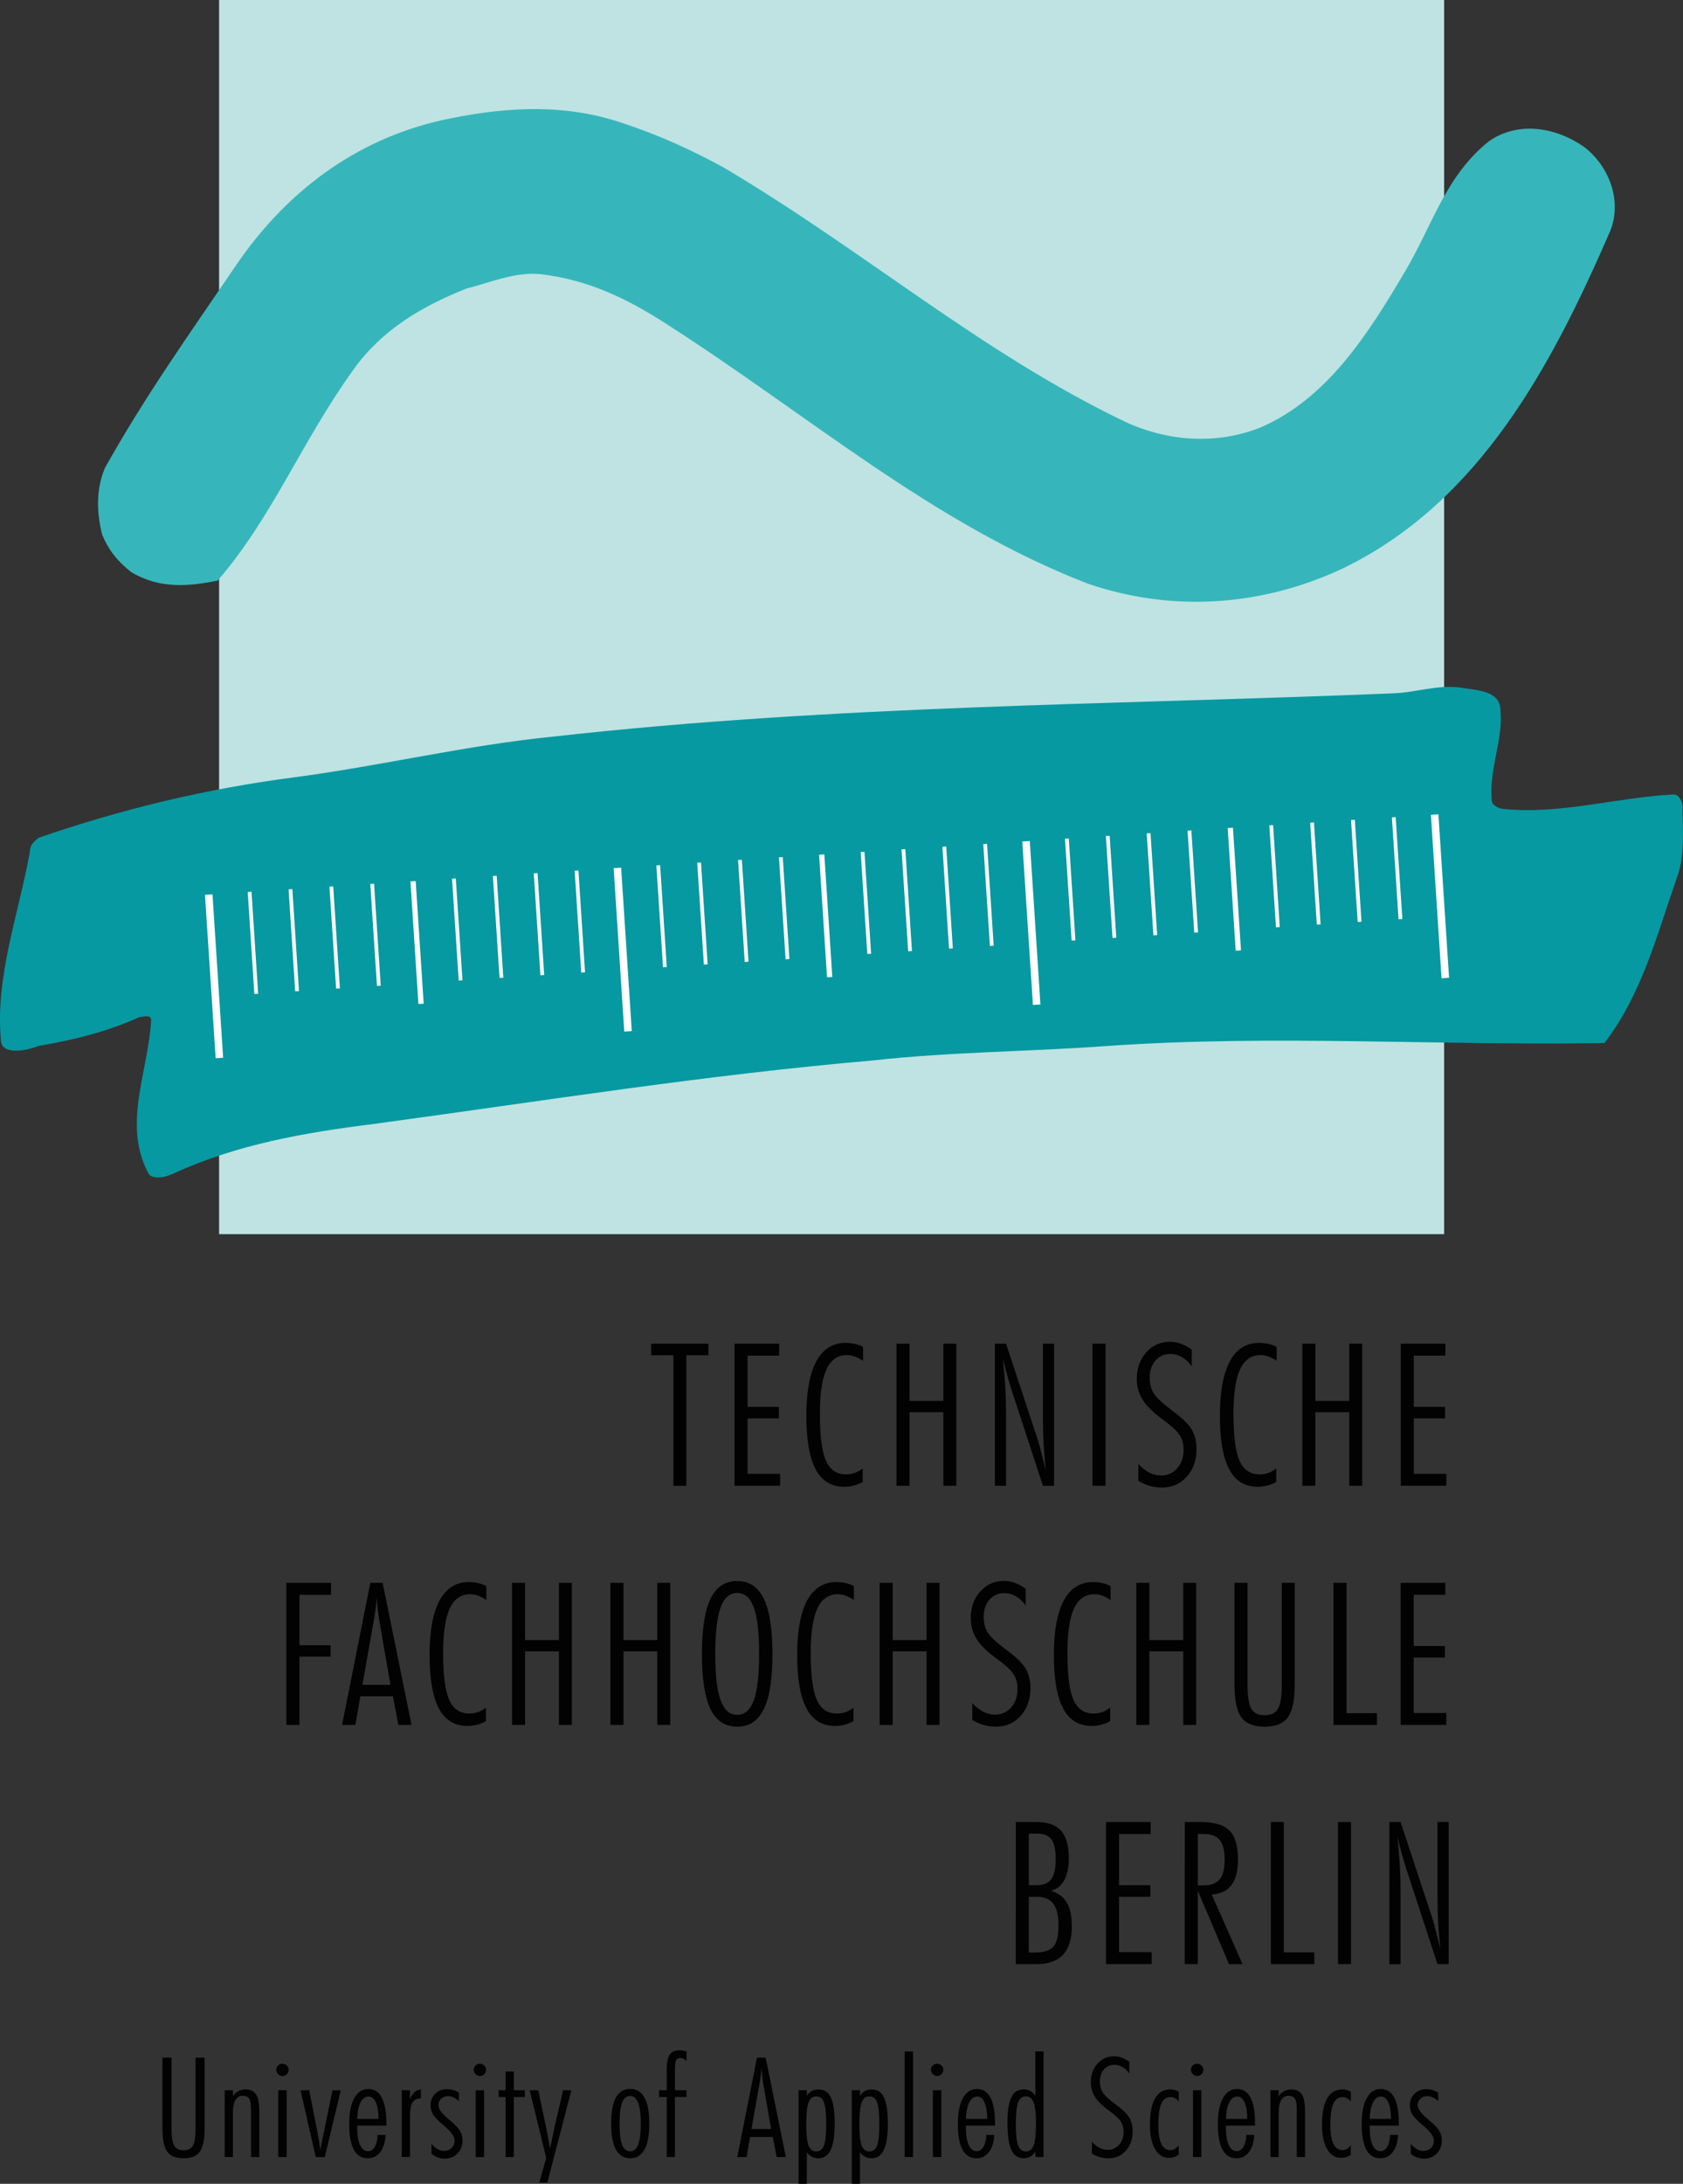
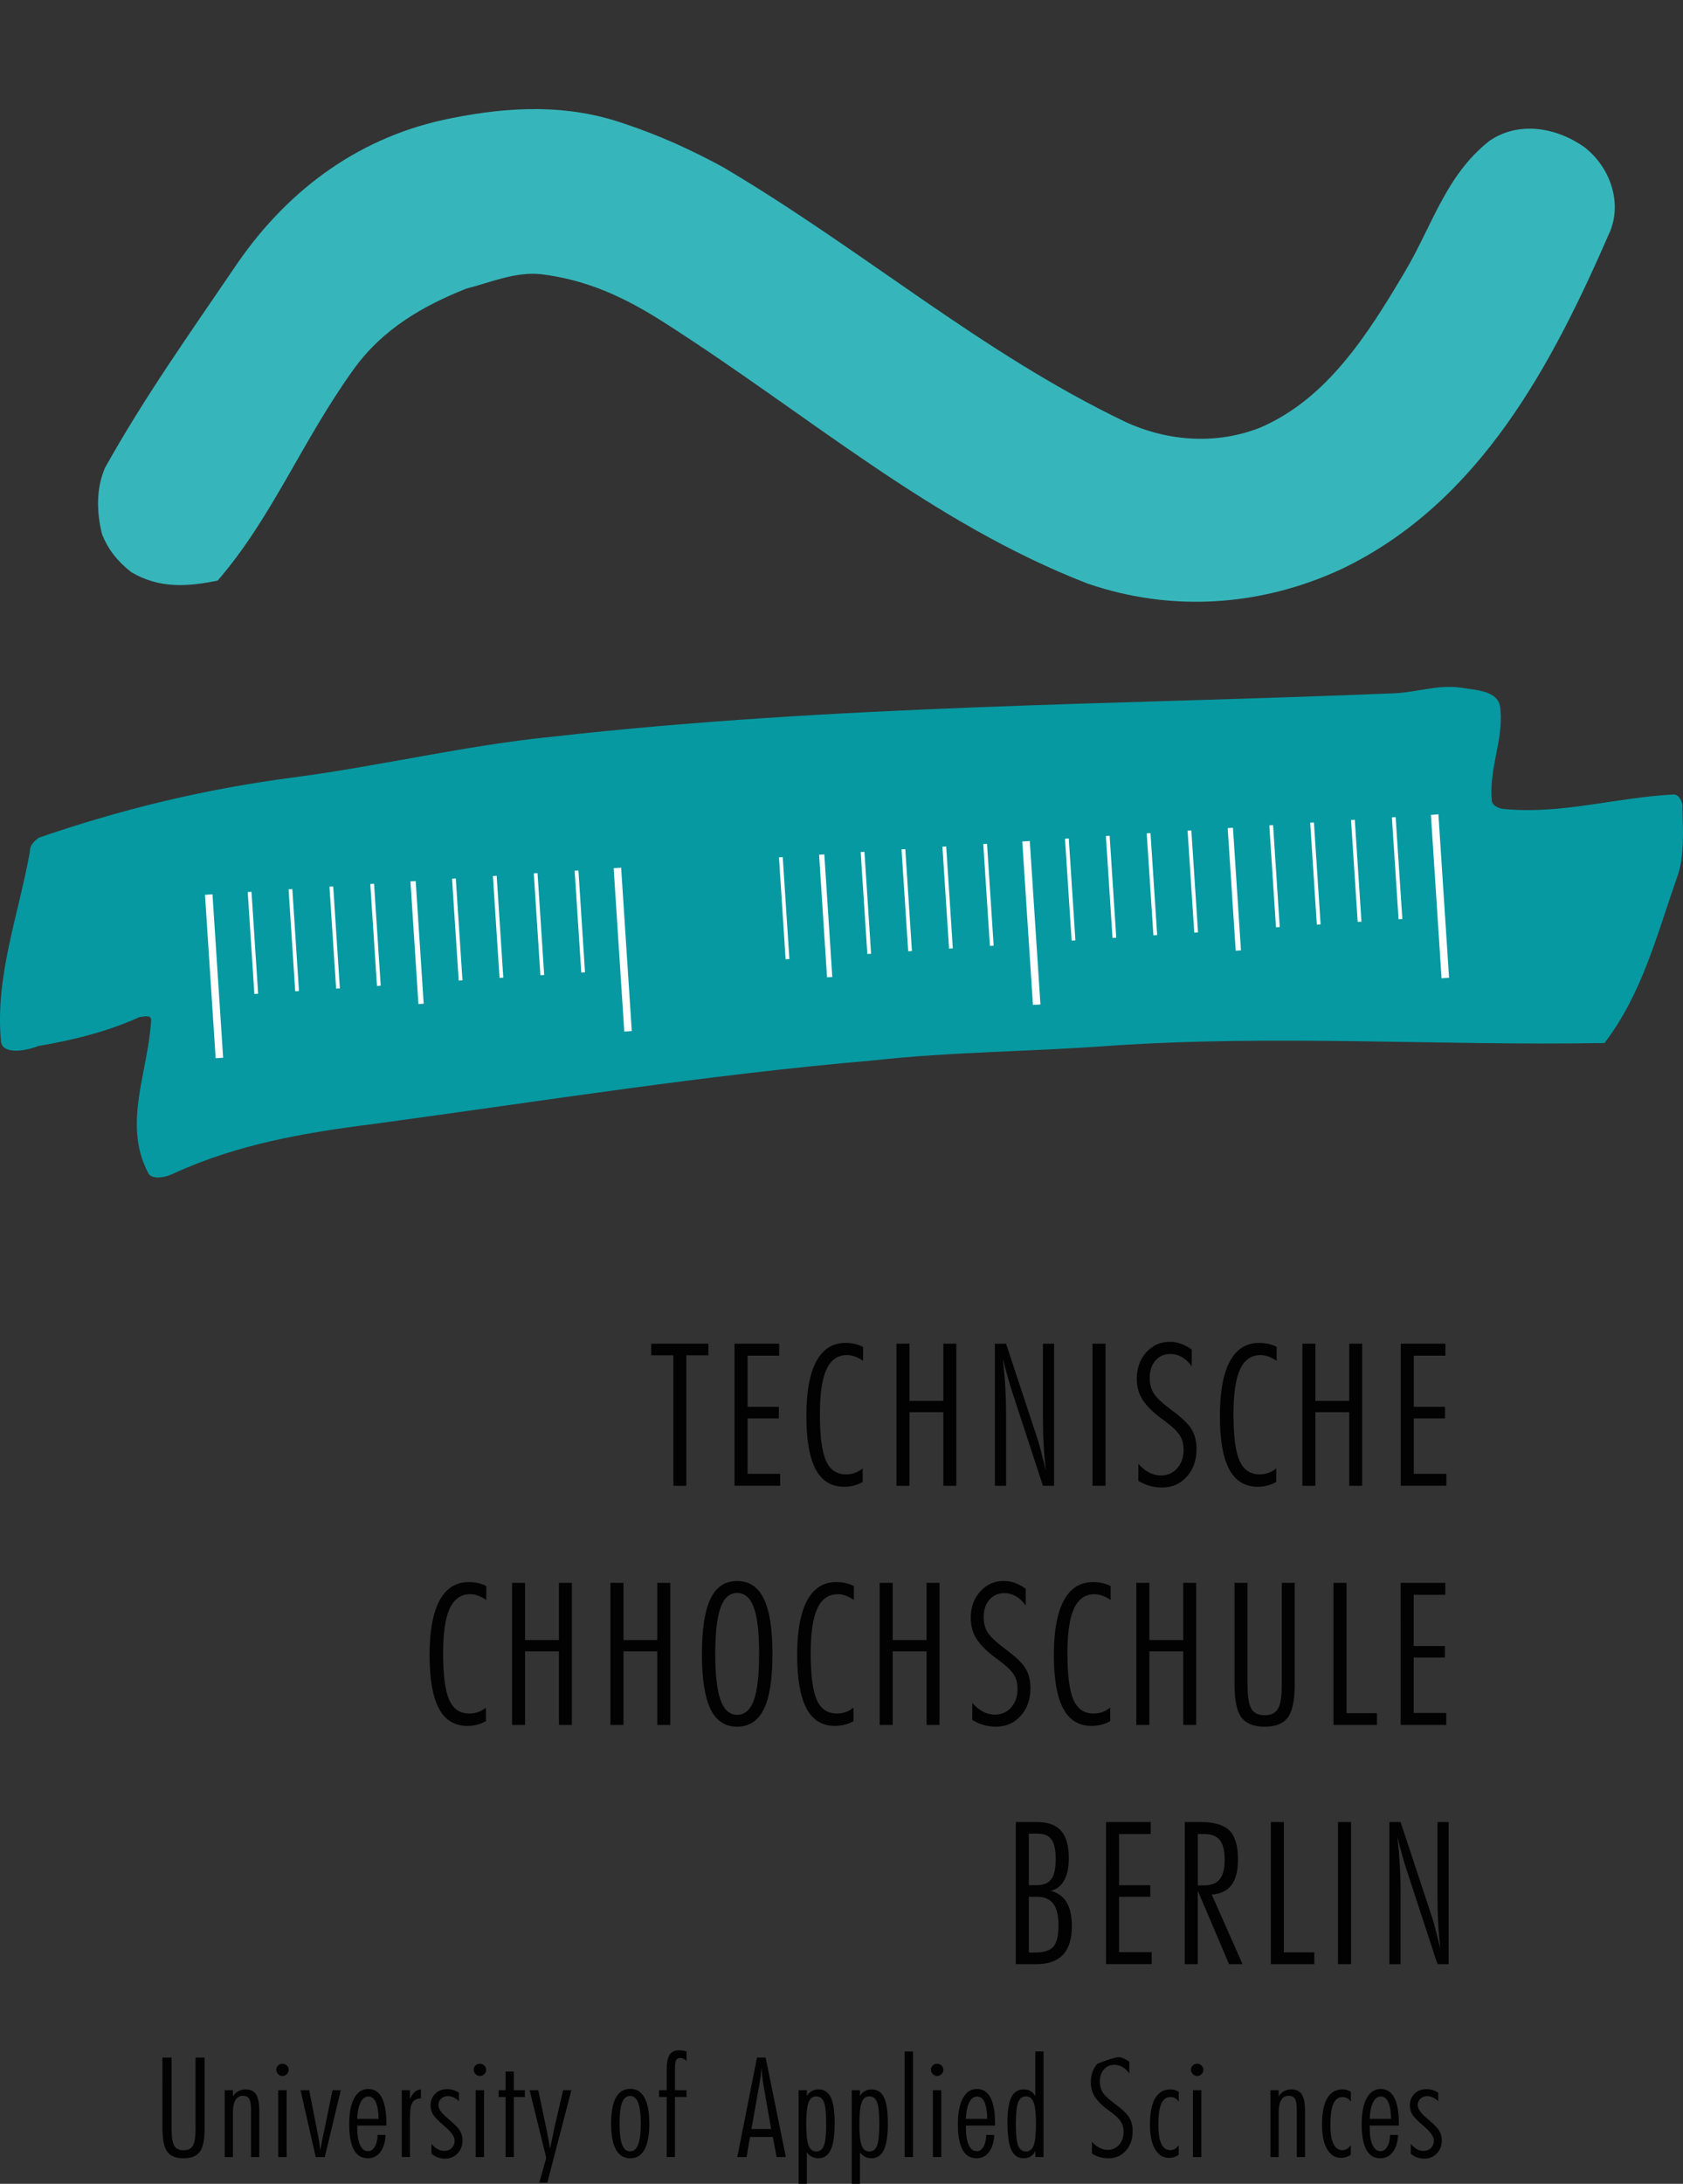
<svg xmlns="http://www.w3.org/2000/svg" width="281.4pt" height="365pt" viewBox="0 0 281.4 365" version="1.1">
  <rect x="0" y="0" width="281.4" height="365" fill="#333333" stroke="none" />
  <defs>
    <clipPath id="clip1">
      <path d="M 0 114 L 281.398 114 L 281.398 197 L 0 197 Z M 0 114 " />
    </clipPath>
  </defs>
  <g id="surface1">
    <path style=" stroke:none;fill-rule:nonzero;fill:rgb(0.8%,0.8%,0.8%);fill-opacity:1;" d="M 112.594 226.52 L 108.887 226.52 L 108.887 224.586 L 118.449 224.586 L 118.449 226.52 L 114.758 226.52 L 114.758 248.336 L 112.594 248.336 L 112.594 226.52 " />
    <path style=" stroke:none;fill-rule:nonzero;fill:rgb(0.8%,0.8%,0.8%);fill-opacity:1;" d="M 122.816 224.586 L 130.281 224.586 L 130.281 226.582 L 124.996 226.582 L 124.996 235.141 L 130.219 235.141 L 130.219 237.074 L 124.996 237.074 L 124.996 246.332 L 130.445 246.332 L 130.445 248.328 L 122.812 248.328 L 122.812 224.586 L 122.816 224.586 " />
    <path style=" stroke:none;fill-rule:nonzero;fill:rgb(0.8%,0.8%,0.8%);fill-opacity:1;" d="M 144.246 247.699 C 143.789 247.957 143.301 248.156 142.773 248.293 C 142.246 248.43 141.711 248.496 141.152 248.496 C 139.008 248.496 137.414 247.52 136.375 245.574 C 135.34 243.629 134.824 240.645 134.824 236.637 C 134.824 232.633 135.379 229.602 136.484 227.543 C 137.594 225.484 139.223 224.453 141.379 224.453 C 141.922 224.453 142.434 224.508 142.918 224.617 C 143.402 224.727 143.863 224.891 144.309 225.121 L 144.309 227.445 C 143.801 227.113 143.332 226.867 142.902 226.715 C 142.469 226.562 142.047 226.484 141.625 226.484 C 140.062 226.484 138.922 227.285 138.184 228.879 C 137.453 230.473 137.086 232.961 137.086 236.344 C 137.086 240.02 137.426 242.621 138.102 244.145 C 138.785 245.672 139.906 246.43 141.477 246.43 C 141.805 246.43 142.113 246.395 142.414 246.332 C 142.711 246.266 143.004 246.168 143.285 246.035 C 143.445 245.961 143.609 245.871 143.773 245.77 C 143.934 245.668 144.094 245.555 144.242 245.438 L 144.246 247.699 " />
    <path style=" stroke:none;fill-rule:nonzero;fill:rgb(0.8%,0.8%,0.8%);fill-opacity:1;" d="M 149.891 224.586 L 152.074 224.586 L 152.074 234.148 L 157.734 234.148 L 157.734 224.586 L 159.898 224.586 L 159.898 248.336 L 157.734 248.336 L 157.734 236.035 L 152.074 236.035 L 152.074 248.336 L 149.891 248.336 L 149.891 224.586 " />
    <path style=" stroke:none;fill-rule:nonzero;fill:rgb(0.8%,0.8%,0.8%);fill-opacity:1;" d="M 166.344 224.586 L 168.215 224.586 L 173.582 240.836 C 173.656 241.062 173.812 241.617 174.039 242.504 C 174.27 243.387 174.551 244.492 174.883 245.828 C 174.711 244.41 174.582 242.957 174.5 241.469 C 174.418 239.984 174.379 238.445 174.379 236.867 L 174.379 224.586 L 176.25 224.586 L 176.25 248.336 L 174.379 248.336 L 169.145 232.344 C 168.902 231.586 168.668 230.781 168.43 229.93 C 168.188 229.078 167.941 228.113 167.676 227.039 C 167.859 228.727 168 230.309 168.086 231.789 C 168.172 233.277 168.215 234.66 168.215 235.938 L 168.215 248.336 L 166.344 248.336 L 166.344 224.586 " />
    <path style=" stroke:none;fill-rule:nonzero;fill:rgb(0.8%,0.8%,0.8%);fill-opacity:1;" d="M 182.664 248.332 L 182.664 224.582 L 184.848 224.582 L 184.848 248.332 L 182.664 248.332 " />
    <path style=" stroke:none;fill-rule:nonzero;fill:rgb(0.8%,0.8%,0.8%);fill-opacity:1;" d="M 190.336 244.672 C 190.906 245.312 191.512 245.793 192.141 246.121 C 192.77 246.445 193.426 246.609 194.109 246.609 C 195.215 246.609 196.125 246.207 196.832 245.406 C 197.543 244.602 197.898 243.566 197.898 242.297 C 197.898 241.758 197.824 241.254 197.676 240.801 C 197.531 240.348 197.305 239.926 197.004 239.535 C 196.531 238.938 195.711 238.203 194.527 237.336 C 194.051 236.992 193.699 236.727 193.473 236.539 C 192.27 235.566 191.402 234.602 190.867 233.652 C 190.336 232.703 190.07 231.645 190.07 230.473 C 190.07 228.695 190.598 227.219 191.648 226.039 C 192.699 224.859 194.02 224.273 195.602 224.273 C 196.227 224.273 196.852 224.383 197.465 224.598 C 198.074 224.812 198.676 225.141 199.262 225.57 L 199.262 228.371 C 198.785 227.699 198.238 227.184 197.637 226.832 C 197.027 226.48 196.383 226.301 195.699 226.301 C 194.668 226.301 193.836 226.672 193.195 227.398 C 192.555 228.133 192.234 229.094 192.234 230.27 C 192.234 231.27 192.453 232.129 192.887 232.848 C 193.32 233.57 194.344 234.535 195.957 235.734 C 197.633 236.961 198.73 238.027 199.262 238.934 C 199.789 239.836 200.059 240.918 200.059 242.16 C 200.059 244.051 199.516 245.594 198.434 246.805 C 197.348 248.016 195.969 248.621 194.301 248.621 C 193.574 248.621 192.887 248.531 192.234 248.348 C 191.586 248.164 190.953 247.879 190.328 247.5 L 190.336 244.672 " />
    <path style=" stroke:none;fill-rule:nonzero;fill:rgb(0.8%,0.8%,0.8%);fill-opacity:1;" d="M 213.391 247.699 C 212.934 247.957 212.441 248.156 211.918 248.293 C 211.391 248.43 210.852 248.496 210.297 248.496 C 208.148 248.496 206.559 247.52 205.523 245.574 C 204.484 243.629 203.969 240.645 203.969 236.637 C 203.969 232.633 204.52 229.602 205.629 227.543 C 206.738 225.484 208.367 224.453 210.523 224.453 C 211.066 224.453 211.578 224.508 212.062 224.617 C 212.543 224.727 213.008 224.891 213.457 225.121 L 213.457 227.445 C 212.945 227.113 212.477 226.867 212.047 226.715 C 211.621 226.562 211.195 226.484 210.773 226.484 C 209.215 226.484 208.066 227.285 207.336 228.879 C 206.602 230.473 206.238 232.961 206.238 236.344 C 206.238 240.02 206.574 242.621 207.254 244.145 C 207.934 245.672 209.055 246.43 210.629 246.43 C 210.953 246.43 211.262 246.395 211.562 246.332 C 211.859 246.266 212.152 246.168 212.434 246.035 C 212.598 245.961 212.758 245.871 212.918 245.77 C 213.086 245.668 213.242 245.555 213.391 245.438 L 213.391 247.699 " />
    <path style=" stroke:none;fill-rule:nonzero;fill:rgb(0.8%,0.8%,0.8%);fill-opacity:1;" d="M 217.758 224.586 L 219.938 224.586 L 219.938 234.148 L 225.598 234.148 L 225.598 224.586 L 227.762 224.586 L 227.762 248.336 L 225.598 248.336 L 225.598 236.035 L 219.938 236.035 L 219.938 248.336 L 217.758 248.336 L 217.758 224.586 " />
    <path style=" stroke:none;fill-rule:nonzero;fill:rgb(0.8%,0.8%,0.8%);fill-opacity:1;" d="M 234.207 224.586 L 241.676 224.586 L 241.676 226.582 L 236.387 226.582 L 236.387 235.141 L 241.609 235.141 L 241.609 237.074 L 236.387 237.074 L 236.387 246.332 L 241.836 246.332 L 241.836 248.328 L 234.207 248.328 L 234.207 224.586 " />
-     <path style=" stroke:none;fill-rule:nonzero;fill:rgb(0.8%,0.8%,0.8%);fill-opacity:1;" d="M 47.887 264.555 L 55.352 264.555 L 55.352 266.559 L 50.066 266.559 L 50.066 274.98 L 55.285 274.98 L 55.285 276.887 L 50.066 276.887 L 50.066 288.309 L 47.887 288.309 L 47.887 264.555 " />
-     <path style=" stroke:none;fill-rule:nonzero;fill:rgb(0.8%,0.8%,0.8%);fill-opacity:1;" d="M 62.551 270.539 L 60.598 281.605 L 65.285 281.605 L 63.363 270.527 C 63.289 270.098 63.219 269.574 63.152 268.977 C 63.086 268.375 63.035 267.715 62.988 267 C 62.934 267.684 62.875 268.316 62.801 268.906 C 62.73 269.484 62.648 270.031 62.551 270.539 Z M 61.918 264.555 L 63.98 264.555 L 68.812 288.309 L 66.613 288.309 L 65.688 283.508 L 60.254 283.508 L 59.426 288.309 L 57.195 288.309 L 61.918 264.555 " />
    <path style=" stroke:none;fill-rule:nonzero;fill:rgb(0.8%,0.8%,0.8%);fill-opacity:1;" d="M 81.246 287.672 C 80.793 287.93 80.301 288.133 79.777 288.266 C 79.246 288.398 78.711 288.469 78.156 288.469 C 76.008 288.469 74.414 287.496 73.379 285.547 C 72.344 283.598 71.828 280.621 71.828 276.605 C 71.828 272.605 72.383 269.574 73.488 267.516 C 74.594 265.457 76.227 264.426 78.383 264.426 C 78.922 264.426 79.438 264.477 79.922 264.59 C 80.402 264.699 80.867 264.863 81.312 265.094 L 81.312 267.418 C 80.801 267.082 80.332 266.84 79.902 266.688 C 79.477 266.535 79.051 266.457 78.629 266.457 C 77.066 266.457 75.922 267.258 75.188 268.852 C 74.457 270.445 74.09 272.934 74.09 276.316 C 74.09 279.992 74.43 282.594 75.105 284.117 C 75.785 285.645 76.91 286.402 78.48 286.402 C 78.809 286.402 79.121 286.367 79.418 286.305 C 79.715 286.238 80.008 286.141 80.289 286.012 C 80.449 285.938 80.613 285.848 80.777 285.742 C 80.938 285.641 81.098 285.531 81.246 285.41 L 81.246 287.672 " />
    <path style=" stroke:none;fill-rule:nonzero;fill:rgb(0.8%,0.8%,0.8%);fill-opacity:1;" d="M 85.613 264.555 L 87.793 264.555 L 87.793 274.117 L 93.453 274.117 L 93.453 264.555 L 95.617 264.555 L 95.617 288.309 L 93.453 288.309 L 93.453 276.008 L 87.793 276.008 L 87.793 288.309 L 85.613 288.309 L 85.613 264.555 " />
    <path style=" stroke:none;fill-rule:nonzero;fill:rgb(0.8%,0.8%,0.8%);fill-opacity:1;" d="M 102.066 264.555 L 104.246 264.555 L 104.246 274.117 L 109.906 274.117 L 109.906 264.555 L 112.07 264.555 L 112.07 288.309 L 109.906 288.309 L 109.906 276.008 L 104.246 276.008 L 104.246 288.309 L 102.066 288.309 L 102.066 264.555 " />
    <path style=" stroke:none;fill-rule:nonzero;fill:rgb(0.8%,0.8%,0.8%);fill-opacity:1;" d="M 123.25 266.246 C 121.992 266.246 121.07 267.066 120.477 268.695 C 119.887 270.328 119.59 272.898 119.59 276.414 C 119.59 279.926 119.887 282.508 120.477 284.148 C 121.066 285.789 121.992 286.613 123.25 286.613 C 124.52 286.613 125.449 285.805 126.039 284.184 C 126.633 282.562 126.926 279.973 126.926 276.418 C 126.926 272.871 126.633 270.289 126.039 268.672 C 125.449 267.055 124.52 266.246 123.25 266.246 Z M 117.363 276.449 C 117.363 272.285 117.84 269.207 118.793 267.227 C 119.746 265.242 121.23 264.25 123.25 264.25 C 125.266 264.25 126.754 265.238 127.715 267.227 C 128.676 269.211 129.156 272.285 129.156 276.449 C 129.156 280.609 128.68 283.68 127.715 285.648 C 126.754 287.617 125.266 288.598 123.25 288.598 C 121.23 288.598 119.746 287.617 118.793 285.648 C 117.84 283.676 117.363 280.609 117.363 276.449 " />
    <path style=" stroke:none;fill-rule:nonzero;fill:rgb(0.8%,0.8%,0.8%);fill-opacity:1;" d="M 142.715 287.672 C 142.258 287.93 141.766 288.133 141.238 288.266 C 140.711 288.398 140.172 288.469 139.617 288.469 C 137.473 288.469 135.879 287.496 134.844 285.547 C 133.809 283.598 133.289 280.621 133.289 276.605 C 133.289 272.605 133.844 269.574 134.949 267.516 C 136.055 265.457 137.688 264.426 139.844 264.426 C 140.387 264.426 140.898 264.477 141.387 264.59 C 141.863 264.699 142.328 264.863 142.773 265.094 L 142.773 267.418 C 142.266 267.082 141.797 266.84 141.367 266.688 C 140.938 266.535 140.512 266.457 140.09 266.457 C 138.531 266.457 137.383 267.258 136.652 268.852 C 135.918 270.445 135.551 272.934 135.551 276.316 C 135.551 279.992 135.891 282.594 136.57 284.117 C 137.246 285.645 138.371 286.402 139.945 286.402 C 140.27 286.402 140.578 286.367 140.879 286.305 C 141.18 286.238 141.469 286.141 141.75 286.012 C 141.914 285.938 142.074 285.848 142.238 285.742 C 142.402 285.641 142.559 285.531 142.707 285.41 L 142.707 287.672 L 142.715 287.672 " />
    <path style=" stroke:none;fill-rule:nonzero;fill:rgb(0.8%,0.8%,0.8%);fill-opacity:1;" d="M 147.078 264.555 L 149.262 264.555 L 149.262 274.117 L 154.922 274.117 L 154.922 264.555 L 157.086 264.555 L 157.086 288.309 L 154.922 288.309 L 154.922 276.008 L 149.262 276.008 L 149.262 288.309 L 147.078 288.309 L 147.078 264.555 " />
    <path style=" stroke:none;fill-rule:nonzero;fill:rgb(0.8%,0.8%,0.8%);fill-opacity:1;" d="M 162.57 284.645 C 163.145 285.285 163.75 285.766 164.375 286.094 C 165.004 286.418 165.66 286.582 166.348 286.582 C 167.453 286.582 168.359 286.18 169.07 285.379 C 169.777 284.574 170.133 283.539 170.133 282.27 C 170.133 281.727 170.062 281.23 169.914 280.773 C 169.766 280.32 169.543 279.895 169.238 279.508 C 168.77 278.91 167.945 278.176 166.766 277.312 C 166.289 276.965 165.934 276.699 165.711 276.512 C 164.504 275.539 163.637 274.574 163.105 273.625 C 162.574 272.676 162.309 271.617 162.309 270.445 C 162.309 268.668 162.836 267.188 163.887 266.012 C 164.934 264.832 166.258 264.242 167.836 264.242 C 168.465 264.242 169.09 264.352 169.699 264.57 C 170.312 264.789 170.91 265.113 171.496 265.543 L 171.496 268.34 C 171.023 267.668 170.477 267.156 169.871 266.805 C 169.262 266.453 168.617 266.273 167.938 266.273 C 166.906 266.273 166.07 266.637 165.434 267.371 C 164.793 268.105 164.473 269.062 164.473 270.242 C 164.473 271.238 164.688 272.098 165.121 272.82 C 165.555 273.539 166.582 274.504 168.195 275.707 C 169.867 276.934 170.969 277.996 171.496 278.906 C 172.027 279.809 172.293 280.887 172.293 282.133 C 172.293 284.023 171.754 285.566 170.668 286.777 C 169.586 287.988 168.207 288.594 166.535 288.594 C 165.809 288.594 165.121 288.5 164.473 288.316 C 163.82 288.137 163.188 287.852 162.566 287.469 L 162.57 284.645 " />
    <path style=" stroke:none;fill-rule:nonzero;fill:rgb(0.8%,0.8%,0.8%);fill-opacity:1;" d="M 185.625 287.672 C 185.172 287.93 184.68 288.133 184.152 288.266 C 183.625 288.398 183.09 288.469 182.531 288.469 C 180.387 288.469 178.797 287.496 177.758 285.547 C 176.723 283.598 176.207 280.621 176.207 276.605 C 176.207 272.605 176.758 269.574 177.867 267.516 C 178.973 265.457 180.602 264.426 182.762 264.426 C 183.305 264.426 183.812 264.477 184.301 264.59 C 184.781 264.699 185.246 264.863 185.691 265.094 L 185.691 267.418 C 185.18 267.082 184.715 266.84 184.285 266.688 C 183.859 266.535 183.434 266.457 183.012 266.457 C 181.449 266.457 180.305 267.258 179.57 268.852 C 178.84 270.445 178.473 272.934 178.473 276.316 C 178.473 279.992 178.812 282.594 179.488 284.117 C 180.168 285.645 181.289 286.402 182.863 286.402 C 183.188 286.402 183.5 286.367 183.801 286.305 C 184.098 286.238 184.391 286.141 184.668 286.012 C 184.832 285.938 184.992 285.848 185.156 285.742 C 185.32 285.641 185.477 285.531 185.625 285.41 L 185.625 287.672 " />
    <path style=" stroke:none;fill-rule:nonzero;fill:rgb(0.8%,0.8%,0.8%);fill-opacity:1;" d="M 189.992 264.555 L 192.176 264.555 L 192.176 274.117 L 197.836 274.117 L 197.836 264.555 L 200 264.555 L 200 288.309 L 197.836 288.309 L 197.836 276.008 L 192.176 276.008 L 192.176 288.309 L 189.992 288.309 L 189.992 264.555 " />
    <path style=" stroke:none;fill-rule:nonzero;fill:rgb(0.8%,0.8%,0.8%);fill-opacity:1;" d="M 206.41 264.555 L 208.59 264.555 L 208.59 281.539 C 208.59 283.523 208.801 284.879 209.227 285.598 C 209.648 286.324 210.391 286.68 211.453 286.68 C 212.516 286.68 213.262 286.324 213.684 285.598 C 214.105 284.879 214.316 283.527 214.316 281.539 L 214.316 264.555 L 216.48 264.555 L 216.48 281.539 C 216.48 284.164 216.098 285.996 215.336 287.039 C 214.57 288.082 213.277 288.598 211.453 288.598 C 209.621 288.598 208.324 288.074 207.559 287.039 C 206.797 285.996 206.41 284.164 206.41 281.539 L 206.41 264.555 " />
    <path style=" stroke:none;fill-rule:nonzero;fill:rgb(0.8%,0.8%,0.8%);fill-opacity:1;" d="M 222.961 264.555 L 225.145 264.555 L 225.145 286.34 L 230.23 286.34 L 230.23 288.309 L 222.961 288.309 L 222.961 264.555 " />
    <path style=" stroke:none;fill-rule:nonzero;fill:rgb(0.8%,0.8%,0.8%);fill-opacity:1;" d="M 234.191 264.555 L 241.656 264.555 L 241.656 266.559 L 236.371 266.559 L 236.371 275.109 L 241.594 275.109 L 241.594 277.047 L 236.371 277.047 L 236.371 286.305 L 241.816 286.305 L 241.816 288.305 L 234.188 288.305 L 234.191 264.555 " />
    <path style=" stroke:none;fill-rule:nonzero;fill:rgb(0.8%,0.8%,0.8%);fill-opacity:1;" d="M 172.027 317.027 L 172.027 326.348 L 173.016 326.348 C 174.512 326.348 175.547 326.023 176.121 325.375 C 176.695 324.727 176.984 323.539 176.984 321.828 C 176.984 320.168 176.695 318.957 176.113 318.184 C 175.531 317.418 174.629 317.027 173.391 317.027 Z M 172.027 306.473 L 172.027 315.09 L 173.344 315.09 C 174.469 315.09 175.281 314.758 175.773 314.09 C 176.266 313.422 176.516 312.316 176.516 310.766 C 176.516 309.203 176.277 308.098 175.809 307.445 C 175.34 306.793 174.551 306.473 173.457 306.473 Z M 169.844 304.535 L 173.391 304.535 C 175.215 304.535 176.555 305.023 177.418 306 C 178.277 306.977 178.711 308.512 178.711 310.602 C 178.711 312.121 178.449 313.352 177.922 314.289 C 177.395 315.227 176.652 315.805 175.684 316.02 C 176.898 316.367 177.789 317.02 178.359 317.98 C 178.93 318.941 179.215 320.266 179.215 321.957 C 179.215 324.074 178.723 325.656 177.742 326.711 C 176.762 327.758 175.281 328.285 173.309 328.285 L 169.84 328.285 L 169.844 304.535 " />
    <path style=" stroke:none;fill-rule:nonzero;fill:rgb(0.8%,0.8%,0.8%);fill-opacity:1;" d="M 184.93 304.535 L 192.398 304.535 L 192.398 306.535 L 187.109 306.535 L 187.109 315.09 L 192.332 315.09 L 192.332 317.027 L 187.109 317.027 L 187.109 326.285 L 192.559 326.285 L 192.559 328.281 L 184.926 328.281 L 184.93 304.535 " />
    <path style=" stroke:none;fill-rule:nonzero;fill:rgb(0.8%,0.8%,0.8%);fill-opacity:1;" d="M 200.277 306.535 L 200.277 315.121 L 201.305 315.121 C 202.508 315.121 203.383 314.785 203.938 314.109 C 204.488 313.43 204.766 312.348 204.766 310.863 C 204.766 309.336 204.496 308.23 203.949 307.555 C 203.41 306.875 202.527 306.535 201.301 306.535 Z M 198.098 304.535 L 200.73 304.535 C 203.008 304.535 204.621 305.008 205.57 305.957 C 206.52 306.91 206.992 308.512 206.992 310.766 C 206.992 312.652 206.637 314.074 205.918 315.043 C 205.203 316.012 204.098 316.547 202.602 316.656 L 207.758 328.285 L 205.496 328.285 L 200.273 316.02 L 200.273 328.285 L 198.09 328.285 L 198.098 304.535 " />
    <path style=" stroke:none;fill-rule:nonzero;fill:rgb(0.8%,0.8%,0.8%);fill-opacity:1;" d="M 212.484 304.535 L 214.664 304.535 L 214.664 326.316 L 219.754 326.316 L 219.754 328.285 L 212.484 328.285 L 212.484 304.535 " />
    <path style=" stroke:none;fill-rule:nonzero;fill:rgb(0.8%,0.8%,0.8%);fill-opacity:1;" d="M 223.715 328.285 L 223.715 304.535 L 225.895 304.535 L 225.895 328.285 L 223.715 328.285 " />
    <path style=" stroke:none;fill-rule:nonzero;fill:rgb(0.8%,0.8%,0.8%);fill-opacity:1;" d="M 232.309 304.535 L 234.18 304.535 L 239.551 320.785 C 239.629 321.016 239.777 321.57 240.008 322.457 C 240.234 323.34 240.516 324.445 240.852 325.781 C 240.676 324.363 240.551 322.91 240.469 321.422 C 240.387 319.938 240.348 318.402 240.348 316.816 L 240.348 304.535 L 242.219 304.535 L 242.219 328.285 L 240.348 328.285 L 235.109 312.297 C 234.871 311.539 234.633 310.734 234.395 309.883 C 234.156 309.031 233.906 308.066 233.645 306.992 C 233.828 308.676 233.965 310.258 234.051 311.742 C 234.141 313.227 234.18 314.609 234.18 315.891 L 234.18 328.289 L 232.309 328.289 L 232.309 304.535 " />
    <path style=" stroke:none;fill-rule:nonzero;fill:rgb(0.8%,0.8%,0.8%);fill-opacity:1;" d="M 27.16 343.906 L 28.688 343.906 L 28.688 355.789 C 28.688 357.18 28.836 358.129 29.133 358.633 C 29.43 359.137 29.949 359.391 30.691 359.391 C 31.438 359.391 31.957 359.137 32.25 358.633 C 32.547 358.129 32.695 357.18 32.695 355.789 L 32.695 343.906 L 34.211 343.906 L 34.211 355.789 C 34.211 357.629 33.945 358.91 33.41 359.641 C 32.871 360.371 31.969 360.734 30.695 360.734 C 29.41 360.734 28.504 360.371 27.969 359.641 C 27.434 358.91 27.164 357.629 27.164 355.789 L 27.16 343.906 " />
    <path style=" stroke:none;fill-rule:nonzero;fill:rgb(0.8%,0.8%,0.8%);fill-opacity:1;" d="M 37.57 349.359 L 38.945 349.359 L 38.945 350.387 C 39.188 349.996 39.488 349.707 39.855 349.512 C 40.219 349.32 40.629 349.223 41.086 349.223 C 41.875 349.223 42.449 349.5 42.809 350.059 C 43.172 350.613 43.352 351.527 43.352 352.785 L 43.352 360.527 L 41.973 360.527 L 41.973 352.582 C 41.973 351.707 41.871 351.105 41.664 350.781 C 41.461 350.457 41.105 350.289 40.598 350.289 C 40.055 350.289 39.645 350.531 39.367 351.004 C 39.086 351.477 38.945 352.176 38.945 353.094 L 38.945 360.527 L 37.57 360.527 L 37.57 349.359 " />
    <path style=" stroke:none;fill-rule:nonzero;fill:rgb(0.8%,0.8%,0.8%);fill-opacity:1;" d="M 46.523 349.359 L 47.926 349.359 L 47.926 360.527 L 46.523 360.527 Z M 47.219 344.93 C 47.516 344.93 47.762 345.027 47.965 345.227 C 48.168 345.422 48.266 345.668 48.266 345.957 C 48.266 346.227 48.164 346.469 47.961 346.672 C 47.754 346.879 47.504 346.98 47.219 346.98 C 46.945 346.98 46.707 346.875 46.5 346.664 C 46.297 346.461 46.191 346.211 46.191 345.934 C 46.191 345.652 46.289 345.414 46.488 345.223 C 46.688 345.023 46.93 344.93 47.219 344.93 " />
    <path style=" stroke:none;fill-rule:nonzero;fill:rgb(0.8%,0.8%,0.8%);fill-opacity:1;" d="M 50.25 349.359 L 51.695 349.359 L 53.109 356.523 C 53.207 357.023 53.293 357.508 53.367 357.98 C 53.438 358.449 53.5 358.918 53.551 359.383 C 53.629 358.926 53.789 358.09 54.039 356.879 L 54.121 356.523 L 55.59 349.363 L 56.98 349.363 L 54.305 360.531 L 52.789 360.531 L 50.25 349.359 " />
    <path style=" stroke:none;fill-rule:nonzero;fill:rgb(0.8%,0.8%,0.8%);fill-opacity:1;" d="M 63.293 354.141 C 63.289 352.957 63.137 352.039 62.844 351.387 C 62.551 350.734 62.145 350.41 61.621 350.41 C 61.066 350.41 60.621 350.73 60.293 351.379 C 59.961 352.023 59.773 352.945 59.73 354.148 L 63.293 354.148 Z M 64.602 355.277 L 59.73 355.277 L 59.73 355.656 C 59.73 356.895 59.891 357.852 60.207 358.531 C 60.527 359.211 60.965 359.551 61.531 359.551 C 61.992 359.551 62.367 359.305 62.66 358.812 C 62.953 358.328 63.113 357.664 63.133 356.832 L 64.465 356.832 C 64.414 358.039 64.121 358.992 63.59 359.688 C 63.059 360.387 62.363 360.73 61.508 360.73 C 60.465 360.73 59.688 360.258 59.164 359.305 C 58.645 358.352 58.387 356.926 58.387 355.027 C 58.387 353.16 58.664 351.715 59.227 350.688 C 59.789 349.664 60.57 349.152 61.57 349.152 C 62.574 349.152 63.332 349.633 63.84 350.602 C 64.348 351.574 64.602 353.004 64.602 354.898 L 64.602 355.277 " />
    <path style=" stroke:none;fill-rule:nonzero;fill:rgb(0.8%,0.8%,0.8%);fill-opacity:1;" d="M 67.172 349.359 L 68.547 349.359 L 68.547 350.871 C 68.754 350.348 69.008 349.953 69.316 349.68 C 69.625 349.406 69.98 349.254 70.379 349.223 L 70.379 350.711 C 69.695 350.746 69.219 350.988 68.953 351.43 C 68.684 351.871 68.547 352.68 68.547 353.852 L 68.547 360.523 L 67.172 360.523 L 67.172 349.359 " />
    <path style=" stroke:none;fill-rule:nonzero;fill:rgb(0.8%,0.8%,0.8%);fill-opacity:1;" d="M 72.141 358.332 C 72.473 358.719 72.82 359.012 73.176 359.207 C 73.531 359.406 73.895 359.504 74.258 359.504 C 74.766 359.504 75.188 359.34 75.52 359.016 C 75.848 358.691 76.016 358.266 76.016 357.754 C 76.016 357.125 75.445 356.324 74.305 355.352 L 74.145 355.211 C 73.242 354.449 72.66 353.836 72.391 353.387 C 72.129 352.934 71.992 352.438 71.992 351.898 C 71.992 351.113 72.25 350.461 72.77 349.949 C 73.285 349.434 73.945 349.18 74.75 349.18 C 75.09 349.18 75.426 349.227 75.758 349.32 C 76.086 349.418 76.41 349.562 76.73 349.762 L 76.73 351.184 C 76.453 350.91 76.152 350.703 75.832 350.559 C 75.512 350.414 75.195 350.344 74.887 350.344 C 74.438 350.344 74.059 350.484 73.758 350.773 C 73.457 351.062 73.301 351.422 73.301 351.855 C 73.301 352.465 73.832 353.207 74.887 354.09 L 74.977 354.168 C 75.969 354.996 76.613 355.648 76.902 356.133 C 77.191 356.617 77.336 357.148 77.336 357.73 C 77.336 358.625 77.055 359.355 76.492 359.934 C 75.93 360.508 75.219 360.797 74.352 360.797 C 73.953 360.797 73.559 360.727 73.172 360.582 C 72.789 360.438 72.445 360.238 72.145 359.977 L 72.141 358.332 " />
    <path style=" stroke:none;fill-rule:nonzero;fill:rgb(0.8%,0.8%,0.8%);fill-opacity:1;" d="M 79.535 349.359 L 80.938 349.359 L 80.938 360.527 L 79.535 360.527 Z M 80.23 344.93 C 80.527 344.93 80.773 345.027 80.977 345.227 C 81.176 345.422 81.277 345.668 81.277 345.957 C 81.277 346.227 81.176 346.469 80.969 346.672 C 80.766 346.879 80.516 346.98 80.23 346.98 C 79.957 346.98 79.719 346.875 79.512 346.664 C 79.305 346.461 79.203 346.211 79.203 345.934 C 79.203 345.652 79.301 345.414 79.5 345.223 C 79.699 345.023 79.941 344.93 80.23 344.93 " />
    <path style=" stroke:none;fill-rule:nonzero;fill:rgb(0.8%,0.8%,0.8%);fill-opacity:1;" d="M 84.539 350.496 L 83.375 350.496 L 83.375 349.359 L 84.539 349.359 L 84.539 346.238 L 85.918 346.238 L 85.918 349.359 L 87.758 349.359 L 87.758 350.496 L 85.918 350.496 L 85.918 360.527 L 84.539 360.527 L 84.539 350.496 " />
    <path style=" stroke:none;fill-rule:nonzero;fill:rgb(0.8%,0.8%,0.8%);fill-opacity:1;" d="M 91.332 360.668 L 88.555 349.359 L 90 349.359 L 91.355 355.793 C 91.496 356.48 91.617 357.086 91.711 357.617 C 91.809 358.148 91.891 358.664 91.961 359.156 C 92.117 358.418 92.285 357.641 92.449 356.828 C 92.617 356.008 92.711 355.555 92.734 355.453 L 94.156 349.359 L 95.535 349.359 L 91.516 364.801 L 90.172 364.801 L 91.332 360.668 " />
    <path style=" stroke:none;fill-rule:nonzero;fill:rgb(0.8%,0.8%,0.8%);fill-opacity:1;" d="M 105.367 350.316 C 104.758 350.316 104.305 350.68 104.02 351.41 C 103.734 352.141 103.594 353.312 103.594 354.926 C 103.594 356.551 103.734 357.73 104.02 358.469 C 104.305 359.207 104.754 359.574 105.367 359.574 C 105.969 359.574 106.414 359.195 106.703 358.441 C 106.996 357.684 107.145 356.531 107.145 354.965 C 107.145 353.391 106.996 352.227 106.703 351.465 C 106.414 350.695 105.969 350.316 105.367 350.316 Z M 102.18 354.926 C 102.18 353.008 102.449 351.562 102.984 350.586 C 103.52 349.617 104.32 349.129 105.395 349.129 C 106.434 349.129 107.223 349.621 107.762 350.605 C 108.301 351.59 108.57 353.027 108.57 354.926 C 108.57 356.84 108.301 358.285 107.766 359.266 C 107.23 360.242 106.438 360.734 105.395 360.734 C 104.32 360.734 103.52 360.25 102.984 359.277 C 102.449 358.305 102.18 356.855 102.18 354.926 " />
    <path style=" stroke:none;fill-rule:nonzero;fill:rgb(0.8%,0.8%,0.8%);fill-opacity:1;" d="M 111.477 350.496 L 110.188 350.496 L 110.188 349.359 L 111.477 349.359 L 111.477 345.84 C 111.477 344.738 111.641 343.938 111.965 343.438 C 112.293 342.938 112.812 342.684 113.527 342.684 C 113.738 342.684 113.949 342.699 114.156 342.727 C 114.363 342.758 114.574 342.809 114.789 342.879 L 114.789 344.461 C 114.609 344.289 114.43 344.168 114.266 344.09 C 114.098 344.008 113.93 343.969 113.762 343.969 C 113.422 343.969 113.184 344.09 113.051 344.336 C 112.918 344.578 112.852 345.125 112.852 345.973 L 112.852 349.355 L 114.789 349.355 L 114.789 350.492 L 112.852 350.492 L 112.852 360.523 L 111.477 360.523 L 111.477 350.496 " />
    <path style=" stroke:none;fill-rule:nonzero;fill:rgb(0.8%,0.8%,0.8%);fill-opacity:1;" d="M 127.016 348.094 L 125.648 355.836 L 128.93 355.836 L 127.586 348.086 C 127.531 347.777 127.484 347.418 127.438 346.996 C 127.395 346.574 127.355 346.109 127.324 345.609 C 127.285 346.09 127.242 346.531 127.195 346.945 C 127.141 347.355 127.082 347.738 127.016 348.094 Z M 126.57 343.906 L 128.016 343.906 L 131.398 360.531 L 129.859 360.531 L 129.211 357.172 L 125.406 357.172 L 124.828 360.531 L 123.27 360.531 L 126.57 343.906 " />
    <path style=" stroke:none;fill-rule:nonzero;fill:rgb(0.8%,0.8%,0.8%);fill-opacity:1;" d="M 136.465 359.594 C 137.078 359.594 137.512 359.27 137.762 358.617 C 138.016 357.961 138.141 356.762 138.141 355.008 C 138.141 353.238 138.016 352.023 137.762 351.367 C 137.512 350.711 137.078 350.387 136.465 350.387 C 135.863 350.387 135.438 350.727 135.184 351.418 C 134.93 352.102 134.805 353.301 134.805 355.008 C 134.805 356.707 134.926 357.898 135.184 358.578 C 135.441 359.258 135.867 359.594 136.465 359.594 Z M 133.527 349.359 L 134.906 349.359 L 134.906 350.289 C 135.156 349.93 135.441 349.656 135.758 349.484 C 136.078 349.309 136.438 349.223 136.84 349.223 C 137.797 349.223 138.488 349.668 138.918 350.559 C 139.348 351.449 139.559 352.914 139.559 354.961 C 139.559 356.945 139.336 358.406 138.891 359.336 C 138.449 360.266 137.758 360.73 136.816 360.73 C 136.434 360.73 136.086 360.652 135.766 360.488 C 135.441 360.32 135.152 360.082 134.906 359.754 L 134.906 365 L 133.527 365 L 133.527 349.359 " />
    <path style=" stroke:none;fill-rule:nonzero;fill:rgb(0.8%,0.8%,0.8%);fill-opacity:1;" d="M 145.352 359.594 C 145.965 359.594 146.398 359.27 146.648 358.617 C 146.902 357.961 147.023 356.762 147.023 355.008 C 147.023 353.238 146.902 352.023 146.648 351.367 C 146.395 350.711 145.961 350.387 145.352 350.387 C 144.75 350.387 144.32 350.727 144.07 351.418 C 143.816 352.102 143.688 353.301 143.688 355.008 C 143.688 356.707 143.812 357.898 144.07 358.578 C 144.324 359.258 144.754 359.594 145.352 359.594 Z M 142.414 349.359 L 143.789 349.359 L 143.789 350.289 C 144.043 349.93 144.328 349.656 144.645 349.484 C 144.961 349.309 145.324 349.223 145.727 349.223 C 146.684 349.223 147.375 349.668 147.805 350.559 C 148.234 351.449 148.449 352.914 148.449 354.961 C 148.449 356.945 148.227 358.406 147.781 359.336 C 147.336 360.266 146.645 360.73 145.703 360.73 C 145.32 360.73 144.969 360.652 144.648 360.488 C 144.324 360.32 144.039 360.082 143.789 359.754 L 143.789 365 L 142.414 365 L 142.414 349.359 " />
    <path style=" stroke:none;fill-rule:nonzero;fill:rgb(0.8%,0.8%,0.8%);fill-opacity:1;" d="M 151.258 342.883 L 152.656 342.883 L 152.656 360.527 L 151.258 360.527 L 151.258 342.883 " />
    <path style=" stroke:none;fill-rule:nonzero;fill:rgb(0.8%,0.8%,0.8%);fill-opacity:1;" d="M 155.984 349.359 L 157.387 349.359 L 157.387 360.527 L 155.984 360.527 Z M 156.676 344.93 C 156.973 344.93 157.219 345.027 157.426 345.227 C 157.625 345.422 157.727 345.668 157.727 345.957 C 157.727 346.227 157.621 346.469 157.418 346.672 C 157.215 346.879 156.965 346.98 156.676 346.98 C 156.406 346.98 156.164 346.875 155.961 346.664 C 155.758 346.461 155.652 346.211 155.652 345.934 C 155.652 345.652 155.754 345.414 155.949 345.223 C 156.148 345.023 156.391 344.93 156.676 344.93 " />
    <path style=" stroke:none;fill-rule:nonzero;fill:rgb(0.8%,0.8%,0.8%);fill-opacity:1;" d="M 165.062 354.141 C 165.055 352.957 164.906 352.039 164.613 351.387 C 164.32 350.734 163.914 350.41 163.391 350.41 C 162.836 350.41 162.395 350.73 162.062 351.379 C 161.73 352.023 161.543 352.945 161.496 354.148 L 165.062 354.148 Z M 166.371 355.277 L 161.504 355.277 L 161.504 355.656 C 161.504 356.895 161.664 357.852 161.977 358.531 C 162.301 359.211 162.734 359.551 163.301 359.551 C 163.766 359.551 164.141 359.305 164.434 358.812 C 164.723 358.328 164.887 357.664 164.902 356.832 L 166.238 356.832 C 166.188 358.039 165.895 358.992 165.359 359.688 C 164.828 360.387 164.133 360.73 163.277 360.73 C 162.234 360.73 161.453 360.258 160.938 359.305 C 160.414 358.352 160.156 356.926 160.156 355.027 C 160.156 353.16 160.438 351.715 160.996 350.688 C 161.559 349.664 162.34 349.152 163.344 349.152 C 164.344 349.152 165.102 349.633 165.613 350.602 C 166.117 351.574 166.371 353.004 166.371 354.898 L 166.371 355.277 " />
    <path style=" stroke:none;fill-rule:nonzero;fill:rgb(0.8%,0.8%,0.8%);fill-opacity:1;" d="M 169.852 355.008 C 169.852 356.75 169.977 357.957 170.234 358.613 C 170.488 359.27 170.926 359.594 171.551 359.594 C 172.148 359.594 172.578 359.258 172.832 358.574 C 173.086 357.895 173.215 356.707 173.215 355.004 C 173.215 353.297 173.086 352.098 172.832 351.414 C 172.574 350.727 172.148 350.383 171.551 350.383 C 170.93 350.383 170.488 350.715 170.234 351.383 C 169.977 352.055 169.852 353.262 169.852 355.008 Z M 173.109 360.527 L 173.109 359.504 C 172.945 359.891 172.699 360.188 172.359 360.406 C 172.023 360.621 171.625 360.73 171.168 360.73 C 170.211 360.73 169.52 360.262 169.09 359.324 C 168.66 358.387 168.445 356.836 168.445 354.672 C 168.445 352.777 168.664 351.398 169.105 350.527 C 169.539 349.652 170.227 349.215 171.168 349.215 C 171.602 349.215 171.984 349.312 172.312 349.504 C 172.641 349.699 172.906 349.98 173.105 350.355 L 173.105 342.875 L 174.48 342.875 L 174.48 360.52 L 173.105 360.52 L 173.105 360.527 L 173.109 360.527 " />
-     <path style=" stroke:none;fill-rule:nonzero;fill:rgb(0.8%,0.8%,0.8%);fill-opacity:1;" d="M 182.566 357.969 C 182.969 358.418 183.391 358.75 183.828 358.98 C 184.27 359.207 184.73 359.32 185.207 359.32 C 185.98 359.32 186.617 359.039 187.117 358.477 C 187.613 357.918 187.863 357.195 187.863 356.305 C 187.863 355.922 187.812 355.574 187.711 355.258 C 187.605 354.938 187.449 354.645 187.238 354.367 C 186.914 353.949 186.336 353.438 185.508 352.832 C 185.176 352.586 184.926 352.402 184.766 352.273 C 183.926 351.59 183.316 350.918 182.941 350.254 C 182.57 349.59 182.387 348.844 182.387 348.027 C 182.387 346.781 182.754 345.75 183.492 344.926 C 184.23 344.098 185.148 343.688 186.262 343.688 C 186.699 343.688 187.137 343.762 187.562 343.918 C 187.992 344.066 188.41 344.297 188.824 344.602 L 188.824 346.562 C 188.492 346.094 188.113 345.73 187.688 345.484 C 187.262 345.234 186.809 345.113 186.332 345.113 C 185.609 345.113 185.027 345.367 184.578 345.879 C 184.129 346.395 183.902 347.062 183.902 347.891 C 183.902 348.59 184.055 349.191 184.363 349.695 C 184.664 350.199 185.383 350.875 186.512 351.715 C 187.684 352.574 188.453 353.32 188.824 353.953 C 189.199 354.586 189.383 355.34 189.383 356.215 C 189.383 357.539 189 358.621 188.242 359.469 C 187.484 360.312 186.52 360.734 185.352 360.734 C 184.844 360.734 184.363 360.668 183.902 360.543 C 183.449 360.414 183.004 360.219 182.57 359.949 L 182.566 357.969 " />
+     <path style=" stroke:none;fill-rule:nonzero;fill:rgb(0.8%,0.8%,0.8%);fill-opacity:1;" d="M 182.566 357.969 C 182.969 358.418 183.391 358.75 183.828 358.98 C 184.27 359.207 184.73 359.32 185.207 359.32 C 185.98 359.32 186.617 359.039 187.117 358.477 C 187.613 357.918 187.863 357.195 187.863 356.305 C 187.863 355.922 187.812 355.574 187.711 355.258 C 187.605 354.938 187.449 354.645 187.238 354.367 C 186.914 353.949 186.336 353.438 185.508 352.832 C 185.176 352.586 184.926 352.402 184.766 352.273 C 183.926 351.59 183.316 350.918 182.941 350.254 C 182.57 349.59 182.387 348.844 182.387 348.027 C 182.387 346.781 182.754 345.75 183.492 344.926 C 186.699 343.688 187.137 343.762 187.562 343.918 C 187.992 344.066 188.41 344.297 188.824 344.602 L 188.824 346.562 C 188.492 346.094 188.113 345.73 187.688 345.484 C 187.262 345.234 186.809 345.113 186.332 345.113 C 185.609 345.113 185.027 345.367 184.578 345.879 C 184.129 346.395 183.902 347.062 183.902 347.891 C 183.902 348.59 184.055 349.191 184.363 349.695 C 184.664 350.199 185.383 350.875 186.512 351.715 C 187.684 352.574 188.453 353.32 188.824 353.953 C 189.199 354.586 189.383 355.34 189.383 356.215 C 189.383 357.539 189 358.621 188.242 359.469 C 187.484 360.312 186.52 360.734 185.352 360.734 C 184.844 360.734 184.363 360.668 183.902 360.543 C 183.449 360.414 183.004 360.219 182.57 359.949 L 182.566 357.969 " />
    <path style=" stroke:none;fill-rule:nonzero;fill:rgb(0.8%,0.8%,0.8%);fill-opacity:1;" d="M 197.098 349.641 L 197.098 351.25 C 196.887 350.992 196.672 350.801 196.453 350.68 C 196.23 350.559 195.988 350.5 195.723 350.5 C 195.008 350.5 194.488 350.879 194.164 351.625 C 193.84 352.379 193.676 353.574 193.676 355.211 C 193.676 356.586 193.844 357.625 194.176 358.32 C 194.508 359.02 195.008 359.367 195.68 359.367 C 195.965 359.367 196.227 359.297 196.461 359.156 C 196.699 359.016 196.902 358.805 197.078 358.527 L 197.078 360.152 C 196.82 360.328 196.555 360.457 196.289 360.539 C 196.027 360.625 195.742 360.664 195.438 360.664 C 194.461 360.664 193.684 360.176 193.121 359.199 C 192.555 358.223 192.273 356.871 192.273 355.141 C 192.273 353.172 192.559 351.695 193.137 350.703 C 193.715 349.715 194.574 349.219 195.723 349.219 C 195.973 349.219 196.215 349.258 196.453 349.328 C 196.688 349.402 196.902 349.504 197.098 349.641 " />
    <path style=" stroke:none;fill-rule:nonzero;fill:rgb(0.8%,0.8%,0.8%);fill-opacity:1;" d="M 199.461 349.359 L 200.863 349.359 L 200.863 360.527 L 199.461 360.527 Z M 200.156 344.93 C 200.453 344.93 200.699 345.027 200.902 345.227 C 201.105 345.422 201.207 345.668 201.207 345.957 C 201.207 346.227 201.102 346.469 200.898 346.672 C 200.691 346.879 200.445 346.98 200.156 346.98 C 199.887 346.98 199.641 346.875 199.441 346.664 C 199.234 346.461 199.129 346.211 199.129 345.934 C 199.129 345.652 199.23 345.414 199.426 345.223 C 199.625 345.023 199.867 344.93 200.156 344.93 " />
-     <path style=" stroke:none;fill-rule:nonzero;fill:rgb(0.8%,0.8%,0.8%);fill-opacity:1;" d="M 208.539 354.141 C 208.535 352.957 208.383 352.039 208.09 351.387 C 207.797 350.734 207.391 350.41 206.867 350.41 C 206.312 350.41 205.871 350.73 205.539 351.379 C 205.211 352.023 205.02 352.945 204.977 354.148 L 208.539 354.148 Z M 209.852 355.277 L 204.977 355.277 L 204.977 355.656 C 204.977 356.895 205.141 357.852 205.453 358.531 C 205.773 359.211 206.211 359.551 206.773 359.551 C 207.242 359.551 207.617 359.305 207.91 358.812 C 208.199 358.328 208.359 357.664 208.379 356.832 L 209.715 356.832 C 209.66 358.039 209.367 358.992 208.836 359.688 C 208.301 360.387 207.609 360.73 206.754 360.73 C 205.711 360.73 204.93 360.258 204.41 359.305 C 203.891 358.352 203.633 356.926 203.633 355.027 C 203.633 353.16 203.914 351.715 204.473 350.688 C 205.031 349.664 205.816 349.152 206.816 349.152 C 207.82 349.152 208.574 349.633 209.086 350.602 C 209.594 351.574 209.848 353.004 209.848 354.898 L 209.852 355.277 " />
    <path style=" stroke:none;fill-rule:nonzero;fill:rgb(0.8%,0.8%,0.8%);fill-opacity:1;" d="M 212.418 349.359 L 213.797 349.359 L 213.797 350.387 C 214.039 349.996 214.34 349.707 214.707 349.512 C 215.07 349.32 215.48 349.223 215.934 349.223 C 216.723 349.223 217.301 349.5 217.66 350.059 C 218.02 350.613 218.203 351.527 218.203 352.785 L 218.203 360.527 L 216.824 360.527 L 216.824 352.582 C 216.824 351.707 216.723 351.105 216.516 350.781 C 216.312 350.457 215.957 350.289 215.449 350.289 C 214.906 350.289 214.496 350.531 214.215 351.004 C 213.938 351.477 213.797 352.176 213.797 353.094 L 213.797 360.527 L 212.418 360.527 L 212.418 349.359 " />
    <path style=" stroke:none;fill-rule:nonzero;fill:rgb(0.8%,0.8%,0.8%);fill-opacity:1;" d="M 225.867 349.641 L 225.867 351.25 C 225.656 350.992 225.441 350.801 225.223 350.68 C 225 350.559 224.758 350.5 224.492 350.5 C 223.777 350.5 223.258 350.879 222.934 351.625 C 222.605 352.379 222.441 353.574 222.441 355.211 C 222.441 356.586 222.613 357.625 222.945 358.32 C 223.277 359.02 223.777 359.367 224.445 359.367 C 224.734 359.367 224.996 359.297 225.23 359.156 C 225.469 359.016 225.672 358.805 225.848 358.527 L 225.848 360.152 C 225.59 360.328 225.324 360.457 225.059 360.539 C 224.797 360.625 224.512 360.664 224.207 360.664 C 223.23 360.664 222.453 360.176 221.891 359.199 C 221.324 358.223 221.043 356.871 221.043 355.141 C 221.043 353.172 221.328 351.695 221.906 350.703 C 222.484 349.715 223.344 349.219 224.492 349.219 C 224.742 349.219 224.984 349.258 225.223 349.328 C 225.457 349.402 225.672 349.504 225.867 349.641 " />
    <path style=" stroke:none;fill-rule:nonzero;fill:rgb(0.8%,0.8%,0.8%);fill-opacity:1;" d="M 232.582 354.141 C 232.574 352.957 232.422 352.039 232.133 351.387 C 231.84 350.734 231.43 350.41 230.906 350.41 C 230.352 350.41 229.91 350.73 229.578 351.379 C 229.25 352.023 229.059 352.945 229.016 354.148 L 232.582 354.148 Z M 233.891 355.277 L 229.02 355.277 L 229.02 355.656 C 229.02 356.895 229.18 357.852 229.496 358.531 C 229.816 359.211 230.254 359.551 230.816 359.551 C 231.281 359.551 231.656 359.305 231.949 358.812 C 232.242 358.328 232.402 357.664 232.422 356.832 L 233.754 356.832 C 233.703 358.039 233.41 358.992 232.879 359.688 C 232.344 360.387 231.652 360.73 230.793 360.73 C 229.754 360.73 228.973 360.258 228.453 359.305 C 227.934 358.352 227.676 356.926 227.676 355.027 C 227.676 353.16 227.953 351.715 228.516 350.688 C 229.074 349.664 229.859 349.152 230.859 349.152 C 231.863 349.152 232.621 349.633 233.129 350.602 C 233.637 351.574 233.891 353.004 233.891 354.898 L 233.891 355.277 " />
    <path style=" stroke:none;fill-rule:nonzero;fill:rgb(0.8%,0.8%,0.8%);fill-opacity:1;" d="M 235.879 358.332 C 236.211 358.719 236.559 359.012 236.914 359.207 C 237.27 359.406 237.633 359.504 237.996 359.504 C 238.504 359.504 238.926 359.34 239.258 359.016 C 239.586 358.691 239.75 358.266 239.75 357.754 C 239.75 357.125 239.184 356.324 238.047 355.352 L 237.887 355.211 C 236.984 354.449 236.398 353.836 236.129 353.387 C 235.863 352.934 235.734 352.438 235.734 351.898 C 235.734 351.113 235.988 350.461 236.504 349.949 C 237.023 349.434 237.684 349.18 238.488 349.18 C 238.832 349.18 239.168 349.227 239.496 349.32 C 239.824 349.418 240.152 349.562 240.473 349.762 L 240.473 351.184 C 240.191 350.91 239.891 350.703 239.57 350.559 C 239.25 350.414 238.938 350.344 238.625 350.344 C 238.18 350.344 237.801 350.484 237.5 350.773 C 237.195 351.062 237.043 351.422 237.043 351.855 C 237.043 352.465 237.57 353.207 238.625 354.09 L 238.719 354.168 C 239.711 354.996 240.352 355.648 240.641 356.133 C 240.93 356.613 241.074 357.148 241.074 357.73 C 241.074 358.625 240.793 359.355 240.23 359.934 C 239.672 360.508 238.957 360.797 238.09 360.797 C 237.691 360.797 237.297 360.727 236.91 360.582 C 236.527 360.438 236.184 360.238 235.883 359.977 L 235.879 358.332 " />
-     <path style=" stroke:none;fill-rule:nonzero;fill:rgb(74.5%,89%,88.599%);fill-opacity:1;" d="M 36.633 0 L 241.461 0 L 241.461 206.277 L 36.633 206.277 L 36.633 0 " />
    <path style=" stroke:none;fill-rule:nonzero;fill:rgb(21.199%,71.399%,73.299%);fill-opacity:1;" d="M 234.941 45.348 C 239.578 37.5 241.707 29.406 248.949 23.609 C 253.781 20.23 260.062 21.195 264.891 24.574 C 269.242 27.953 271.18 33.754 269.242 38.586 C 259.578 60.809 247.504 83.992 224.309 95.109 C 210.793 101.387 195.812 102.355 181.805 97.523 C 155.719 87.383 135.43 69.504 111.273 54.047 C 104.512 49.699 98.23 46.797 90.496 45.832 C 86.148 45.352 81.801 47.285 77.934 48.25 C 70.691 51.145 63.926 55.012 59.098 61.773 C 50.402 73.852 45.57 86.41 36.391 97.043 C 31.559 98.008 26.73 98.492 21.898 95.594 C 19.48 93.664 18.035 91.73 17.066 89.312 C 16.102 85.449 16.102 81.586 17.551 78.199 C 24.312 66.121 31.559 55.98 39.77 43.898 C 48.465 31.344 60.547 22.645 75.523 19.746 C 85.184 17.812 94.848 17.332 104.508 20.711 C 110.305 22.645 115.617 25.062 120.93 27.957 C 144.602 41.969 163.926 58.879 188.078 70.473 C 195.328 73.852 203.539 74.336 210.789 71.438 C 221.902 66.605 228.66 55.977 234.941 45.348 " />
    <g clip-path="url(#clip1)" clip-rule="nonzero">
      <path style=" stroke:none;fill-rule:nonzero;fill:rgb(2.399%,59.999%,63.1%);fill-opacity:1;" d="M 233.004 115.883 C 236.898 115.723 240.254 114.43 244.121 114.914 C 247.02 115.398 250.883 115.398 250.883 118.781 C 251.359 123.609 248.949 128.441 249.43 133.758 C 249.43 134.727 250.883 135.203 251.359 135.203 C 261.027 136.172 270.207 133.273 279.867 132.789 C 280.836 132.789 281.32 134.234 281.32 134.723 C 281.32 138.582 281.801 142.934 280.348 146.801 C 276.965 156.461 274.547 166.121 268.27 174.332 C 240.734 174.82 213.195 172.879 185.18 174.82 C 172.137 175.785 159.094 175.785 146.047 177.234 C 118.027 179.645 90.973 183.996 62.473 187.859 C 50.879 189.316 39.766 191.242 29.141 196.078 C 27.211 197.043 25.277 197.043 24.793 196.078 C 20.441 187.859 24.793 179.168 25.273 170.469 C 25.273 169.504 23.824 169.988 23.34 169.988 C 18.031 172.402 12.23 173.852 6.43 174.82 C 4.012 175.785 0.152 176.27 0.152 173.852 C -0.816 163.223 3.047 153.078 4.984 142.449 C 4.984 141.004 5.949 140.52 6.43 140.035 C 20.441 135.203 34.453 131.824 49.426 129.891 C 63.922 127.961 77.93 124.57 92.422 123.125 C 139.773 117.812 186.152 117.812 233.004 115.883 " />
    </g>
    <path style=" stroke:none;fill-rule:nonzero;fill:rgb(100%,100%,100%);fill-opacity:1;" d="M 34.273 149.559 L 36.059 176.871 L 37.309 176.789 L 35.527 149.477 " />
    <path style=" stroke:none;fill-rule:nonzero;fill:rgb(100%,100%,100%);fill-opacity:1;" d="M 55.086 148.199 L 56.199 165.234 L 56.824 165.191 L 55.715 148.16 Z M 48.254 148.648 L 49.359 165.68 L 49.988 165.641 L 48.879 148.605 Z M 41.422 149.094 L 42.531 166.129 L 43.16 166.086 L 42.051 149.055 L 41.422 149.094 " />
    <path style=" stroke:none;fill-rule:nonzero;fill:rgb(100%,100%,100%);fill-opacity:1;" d="M 68.629 147.32 L 69.961 167.812 L 70.84 167.754 L 69.504 147.262 " />
    <path style=" stroke:none;fill-rule:nonzero;fill:rgb(100%,100%,100%);fill-opacity:1;" d="M 96.082 145.527 L 97.191 162.559 L 97.816 162.52 L 96.711 145.488 Z M 89.25 145.973 L 90.359 163.004 L 90.988 162.965 L 89.875 145.93 Z M 82.414 146.422 L 83.527 163.449 L 84.152 163.41 L 83.043 146.379 Z M 75.582 146.867 L 76.699 163.895 L 77.324 163.855 L 76.207 146.824 Z M 61.914 147.754 L 63.031 164.789 L 63.656 164.746 L 62.543 147.711 L 61.914 147.754 " />
    <path style=" stroke:none;fill-rule:nonzero;fill:rgb(100%,100%,100%);fill-opacity:1;" d="M 102.605 145.105 L 104.379 172.418 L 105.633 172.336 L 103.855 145.023 " />
-     <path style=" stroke:none;fill-rule:nonzero;fill:rgb(100%,100%,100%);fill-opacity:1;" d="M 123.41 143.746 L 124.52 160.781 L 125.148 160.738 L 124.039 143.703 Z M 116.578 144.191 L 117.691 161.223 L 118.32 161.184 L 117.203 144.152 Z M 109.746 144.637 L 110.859 161.672 L 111.484 161.633 L 110.371 144.598 L 109.746 144.637 " />
    <path style=" stroke:none;fill-rule:nonzero;fill:rgb(100%,100%,100%);fill-opacity:1;" d="M 136.953 142.863 L 138.281 163.348 L 139.16 163.289 L 137.828 142.805 " />
    <path style=" stroke:none;fill-rule:nonzero;fill:rgb(100%,100%,100%);fill-opacity:1;" d="M 164.406 141.07 L 165.516 158.105 L 166.141 158.062 L 165.031 141.031 Z M 157.574 141.516 L 158.684 158.551 L 159.312 158.512 L 158.203 141.477 Z M 150.738 141.965 L 151.852 158.996 L 152.477 158.953 L 151.367 141.926 Z M 143.906 142.41 L 145.02 159.445 L 145.645 159.402 L 144.535 142.367 Z M 130.246 143.297 L 131.355 160.332 L 131.984 160.289 L 130.875 143.258 L 130.246 143.297 " />
    <path style=" stroke:none;fill-rule:nonzero;fill:rgb(100%,100%,100%);fill-opacity:1;" d="M 239.25 136.191 L 241.031 163.508 L 242.285 163.426 L 240.504 136.109 Z M 170.926 140.648 L 172.707 167.965 L 173.961 167.883 L 172.18 140.566 L 170.926 140.648 " />
    <path style=" stroke:none;fill-rule:nonzero;fill:rgb(100%,100%,100%);fill-opacity:1;" d="M 191.734 139.289 L 192.852 156.324 L 193.48 156.281 L 192.363 139.246 Z M 184.906 139.734 L 186.016 156.77 L 186.641 156.727 L 185.531 139.691 Z M 178.07 140.184 L 179.18 157.211 L 179.809 157.172 L 178.699 140.141 L 178.07 140.184 " />
    <path style=" stroke:none;fill-rule:nonzero;fill:rgb(100%,100%,100%);fill-opacity:1;" d="M 205.273 138.41 L 206.613 158.898 L 207.492 158.844 L 206.152 138.355 " />
    <path style=" stroke:none;fill-rule:nonzero;fill:rgb(100%,100%,100%);fill-opacity:1;" d="M 232.727 136.613 L 233.844 153.648 L 234.473 153.605 L 233.352 136.574 Z M 225.895 137.062 L 227.008 154.094 L 227.637 154.055 L 226.523 137.02 Z M 219.066 137.508 L 220.176 154.539 L 220.805 154.5 L 219.691 137.465 Z M 212.234 137.953 L 213.344 154.984 L 213.973 154.945 L 212.863 137.91 Z M 198.566 138.844 L 199.684 155.875 L 200.312 155.836 L 199.195 138.801 L 198.566 138.844 " />
  </g>
</svg>